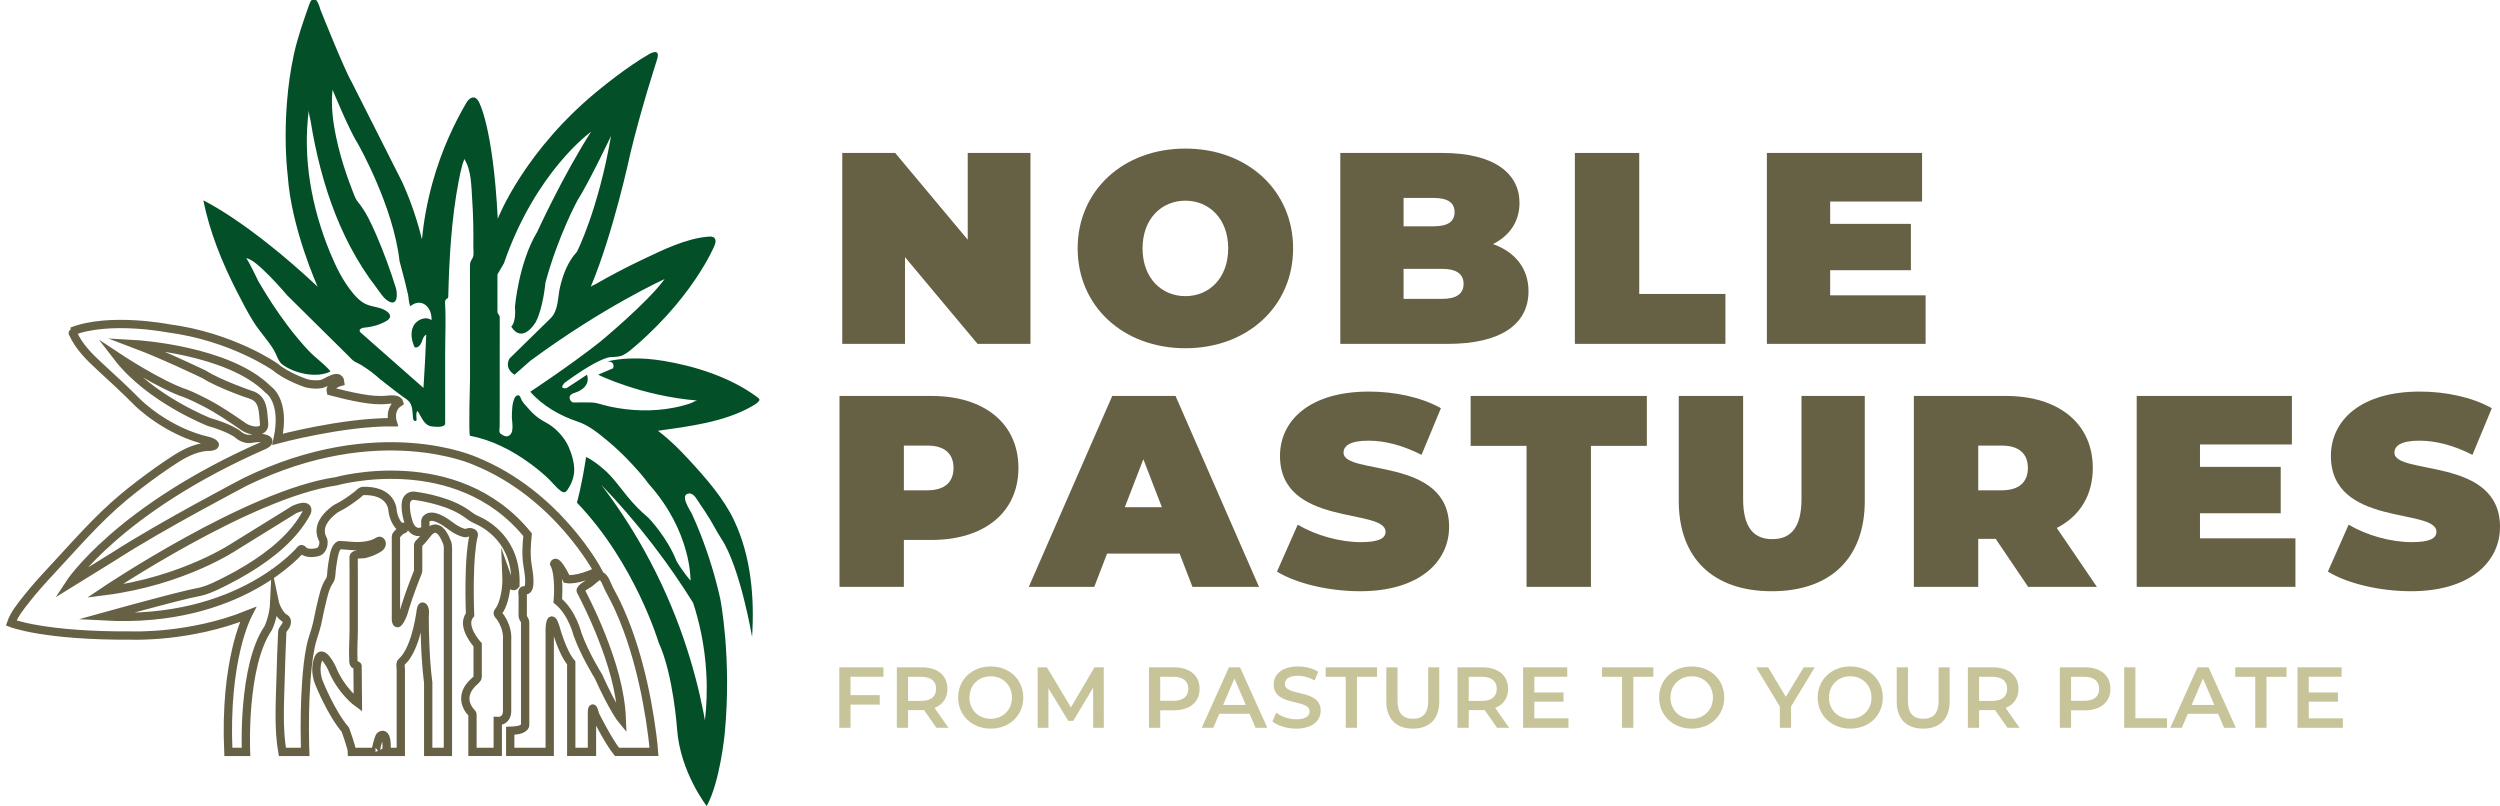
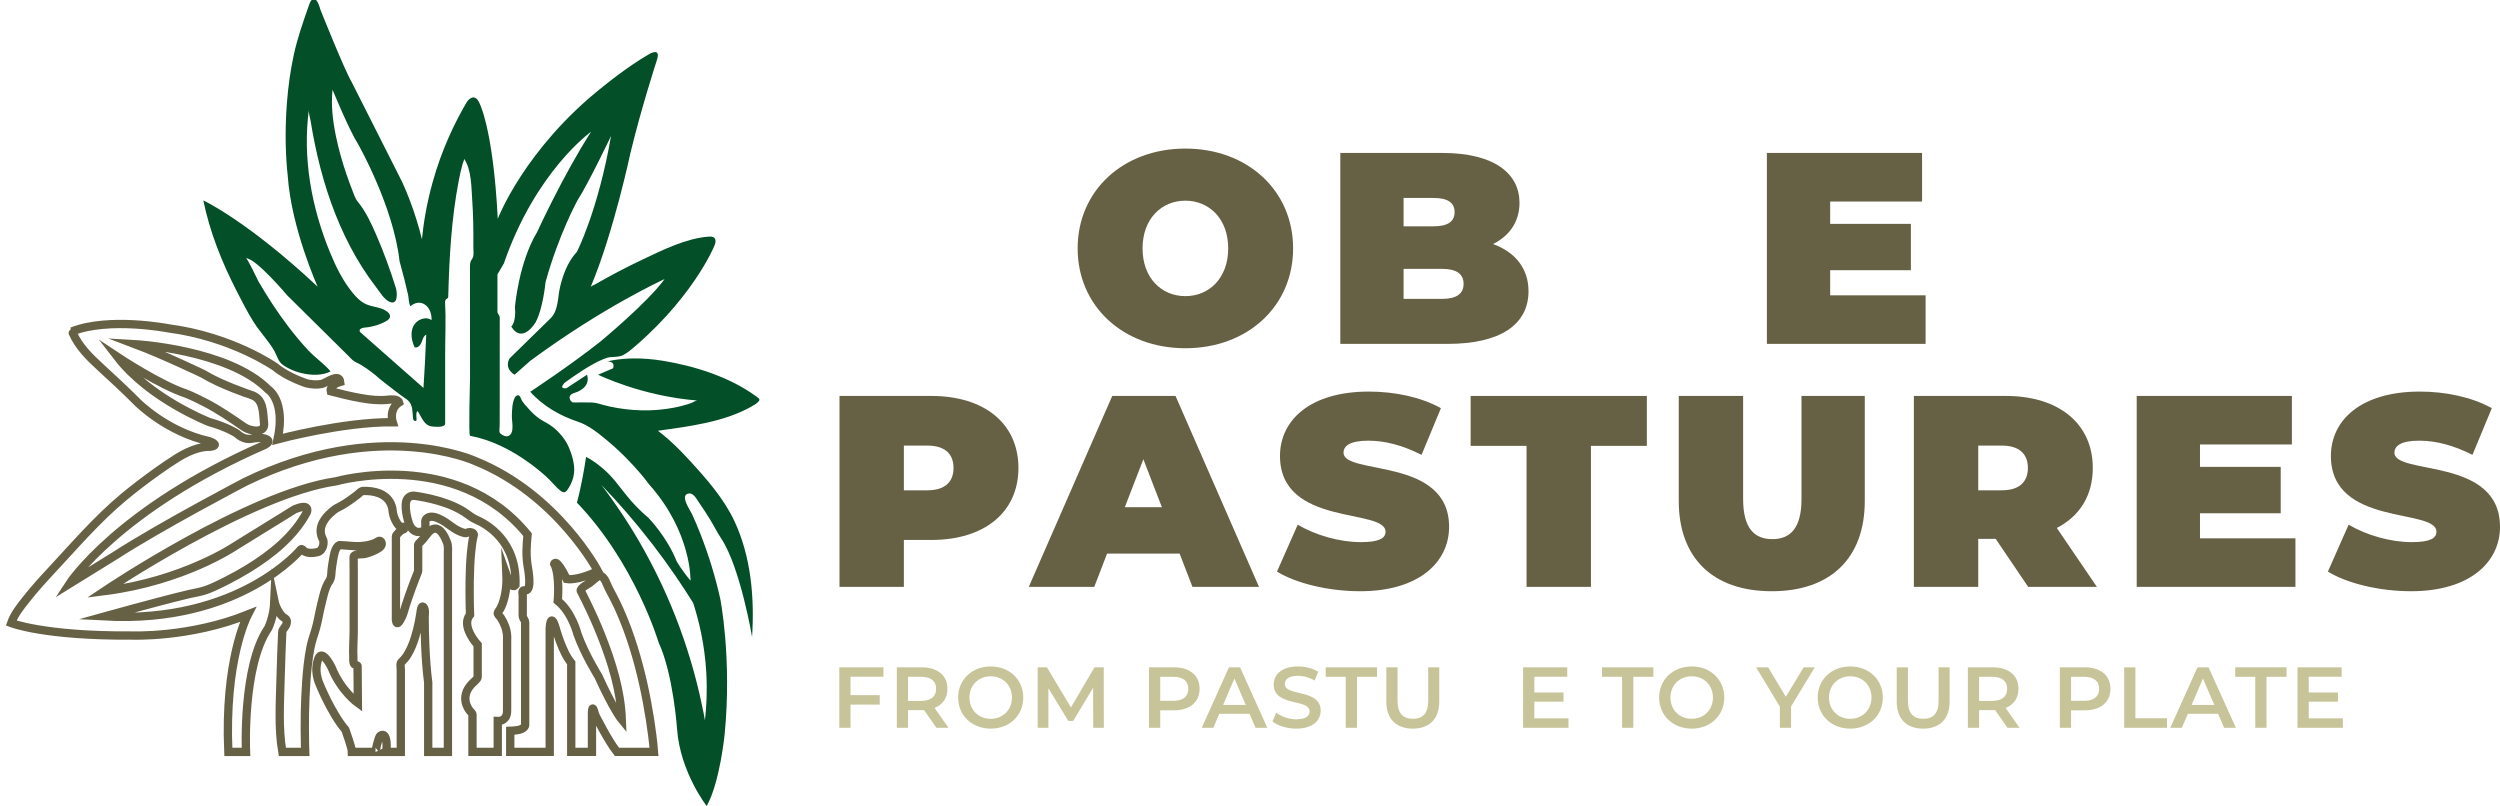
<svg xmlns="http://www.w3.org/2000/svg" id="Layer_1" x="0px" y="0px" width="481.406px" height="155.212px" viewBox="0 0 481.406 155.212" xml:space="preserve">
  <g id="Icon_00000084501075882421861230000011967726341759035569_">
    <path fill="#024F28" d="M146.24,76.964c-0.005-0.209-0.273-0.383-0.747-0.725c-5.073-3.665-11.716-5.763-17.846-6.769  c-0.993-0.163-1.994-0.285-2.997-0.361c-0.854-0.064-1.71-0.096-2.566-0.089c-0.702,0.005-1.403,0.036-2.102,0.096  c-0.537,0.046-1.074,0.11-1.606,0.195c-0.266,0.043-0.534,0.081-0.797,0.143c-0.23,0.054-0.448,0.151-0.681,0.196  c0.22-0.042,0.454-0.038,0.669,0.027c0.275,0.083,0.509,0.294,0.558,0.585c0.02,0.118,0.015,0.238-0.003,0.355  c-0.011,0.073-0.018,0.243-0.077,0.297c-0.012,0.011-0.028,0.018-0.043,0.025c-0.145,0.062-0.29,0.123-0.435,0.186  c-0.238,0.102-0.476,0.204-0.713,0.306c-0.259,0.111-0.518,0.222-0.777,0.334c-0.21,0.09-0.421,0.181-0.631,0.271  c-0.091,0.039-0.183,0.078-0.275,0.118c0,0,8.255,4.097,19.125,4.974c-0.293-0.024-0.912,0.381-1.188,0.479  c-1.109,0.393-2.253,0.687-3.408,0.908c-4.038,0.773-8.227,0.633-12.24-0.22c-0.803-0.171-1.586-0.422-2.382-0.623  c-0.8-0.202-1.432-0.181-2.24-0.181c-0.81,0-1.62,0.001-2.43,0.002c-0.383,0.001-0.709-0.523-0.728-0.888  c-0.033-0.612,0.648-0.883,1.137-1.019c0,0,3.024-0.862,2.222-3.432l-3.916,2.57c0,0-1.603,0.363-0.438-0.983  c0.162-0.122,0.326-0.242,0.491-0.361c0.423-0.307,0.849-0.608,1.279-0.905c0.586-0.404,1.179-0.799,1.78-1.182  c0.653-0.416,1.316-0.817,1.994-1.192c0.623-0.344,1.26-0.67,1.921-0.935c0.494-0.198,1.023-0.387,1.56-0.412  c0.8-0.037,1.656-0.035,2.371-0.423c0.855-0.463,1.562-1.087,2.295-1.72c0.747-0.645,1.481-1.305,2.2-1.98  c1.32-1.239,2.593-2.53,3.811-3.87c1.066-1.173,2.09-2.383,3.067-3.631c0.827-1.056,1.621-2.139,2.376-3.249  c0.606-0.89,1.186-1.798,1.736-2.724c0.401-0.675,0.786-1.36,1.149-2.056c0.214-0.41,0.421-0.825,0.614-1.245  c0.048-0.105,0.096-0.21,0.141-0.317c0.536-1.09,0.484-2.083-0.903-1.986c-4.413,0.308-8.981,2.596-12.926,4.464  c-3.07,1.454-6.08,3.04-9.025,4.733c-0.159,0.091-0.806,0.334-0.882,0.514c4.399-10.401,7.665-25.807,7.665-25.807  c2.071-8.602,5.065-17.809,5.065-17.809c0.937-2.736-1.527-1.194-1.527-1.194c-4.263,2.464-8.874,6.259-8.874,6.259  c-15.073,11.943-20.213,25.414-20.213,25.414c-0.922-17.93-3.659-22.541-3.659-22.541c-0.998-1.86-2.268,0-2.268,0  c-2.283,3.87-4.838,9.086-6.637,15.572c-1.119,4.021-1.723,7.71-2.041,10.915c-0.574-2.358-1.345-4.913-2.373-7.604  c-0.454-1.194-0.937-2.328-1.421-3.402l-9.676-19.155c-1.527-2.6-6.062-14.015-6.062-14.015c-0.164-0.549-0.765-2.785-1.695-1.901  c-0.27,0.256-0.413,0.695-0.533,1.036c-1.1,3.135-2.198,6.228-2.905,9.482c-0.66,3.034-1.085,6.118-1.326,9.213  c-0.332,4.258-0.347,8.562,0.019,12.819c0.039,0.452,0.079,0.905,0.136,1.356c0.711,10.144,5.76,21.302,5.76,21.302  C47.637,42.537,39.155,38.591,39.155,38.591c1.235,6.1,3.6,11.956,6.431,17.48c1.031,2.012,2.053,4.035,3.261,5.949  c1.201,1.903,2.78,3.51,3.922,5.445c0.474,0.804,0.815,2.111,1.548,2.677c2.257,1.742,6.675,2.771,9.341,1.375  c-1.221-1.459-2.973-2.639-4.298-4.056c-1.368-1.464-2.648-3.01-3.859-4.606c-2.102-2.768-4.005-5.688-5.747-8.695  c-0.196-0.338-2.084-4.438-2.39-4.428c1.875-0.061,7.937,7.136,7.937,7.136c1.964,1.943,3.928,3.886,5.892,5.829  c1.438,1.423,2.876,2.846,4.314,4.269c0.537,0.531,1.074,1.062,1.61,1.593c0.258,0.255,0.501,0.542,0.776,0.777  c0.518,0.443,1.184,0.64,1.752,1.003c0.65,0.416,1.291,0.848,1.908,1.315c0.575,0.438,1.088,0.862,1.557,1.3  c2.192,1.723,3.825,2.993,4.898,3.734c0.333,0.212,0.801,0.529,1.088,1.134c0.287,0.59,0.333,1.33,0.378,1.935  c0.045,0.65,0.015,1.104,0.302,1.255c0.106,0.06,0.272,0.076,0.363,0c0.136-0.106,0.06-0.348,0.045-0.695  c-0.045-0.454,0.015-1.088,0.166-1.134c0.136-0.03,0.348,0.438,0.696,1.058c0.47,0.813,0.97,1.668,1.964,1.85  c0.529,0.097,2.35,0.268,2.647-0.317c0.062-0.122,0.063-0.266,0.063-0.403c0-4.424-0.002-8.848-0.002-13.272  c0-3.238,0.176-6.539-0.02-9.769c-0.016-0.27,0.031-0.576,0.246-0.739c0.102-0.077,0.235-0.118,0.307-0.223  c0.06-0.087,0.065-0.2,0.068-0.306c0.184-7.402,0.608-14.908,2.003-22.195c0.21-1.099,0.444-2.197,0.745-3.276  c0.029-0.104,0.37-0.91,0.309-0.998c1.412,2.05,1.383,5.406,1.548,7.78c0.211,3.046,0.255,6.105,0.226,9.157  c-0.006,0.605,0.145,1.596-0.126,2.125c-0.111,0.217-0.266,0.41-0.365,0.632c-0.164,0.367-0.165,0.784-0.162,1.186  c0,7.084,0.014,14.168,0.014,21.252c0,0.7-0.32,11.129,0,11.19c4.104,0.773,7.925,2.721,11.297,5.142  c1.168,0.838,2.29,1.741,3.358,2.702c0.705,0.635,1.311,1.367,1.983,2.036c0.27,0.269,0.551,0.533,0.858,0.759  c0.805,0.592,1.143-0.012,1.569-0.713c0.5-0.823,0.844-1.744,0.96-2.703c0.195-1.609-0.37-3.561-1.011-5.03  c-0.661-1.514-1.765-2.824-3.042-3.858c-0.821-0.665-1.773-1.055-2.632-1.647c-0.814-0.561-1.528-1.262-2.171-2.011  c-0.419-0.488-1.111-1.157-1.326-1.783c-0.469-1.361-1.194-0.302-1.194-0.302c-0.564,1.089-0.573,2.504-0.594,3.701  c-0.017,1.004,0.568,3.199-0.668,3.743c-0.494,0.217-1.074-0.113-1.456-0.405c-0.076-0.058-0.15-0.122-0.195-0.206  c-0.167-0.313-0.038-0.902-0.034-1.245c0.019-1.529,0.013-3.058,0.013-4.587c0-2.925,0-5.849,0-8.774  c0-2.531-0.002-5.063,0.005-7.594c0.001-0.437-0.443-0.763-0.443-1.08v-7.211l1.24-2.132c6.138-17.794,16.796-25.353,16.796-25.353  c-5.427,8.451-10.386,19.306-10.386,19.306c-3.553,5.866-4.278,14.408-4.278,14.408c0.272,3.024-0.711,3.825-0.711,3.825  c2.222,3.462,4.717-0.892,4.717-0.892c1.421-2.661,1.875-7.65,1.875-7.65c2.479-9.071,6.138-15.738,6.138-15.738  c2.313-3.643,6.486-12.457,6.486-12.457c-2.495,14.408-6.576,22.33-6.576,22.33c-1.744,1.857-2.694,4.404-3.264,6.846  c-0.455,1.947-0.267,4.445-1.815,5.959c0,0-7.907,7.741-7.907,7.741c-1.073,2.041,0.983,3.114,0.983,3.114l3.024-2.676  c14.226-10.492,25.867-15.738,25.867-15.738c-3.281,4.535-12.442,12.095-12.442,12.095c-5.609,4.445-13.425,9.6-13.425,9.6  c2.347,2.69,5.761,4.639,9.134,5.753c2.171,0.717,4.082,2.31,5.818,3.756c1.626,1.354,3.155,2.825,4.595,4.374  c1.158,1.245,2.295,2.535,3.296,3.911c8.27,9.237,8.013,18.58,8.013,18.58c-1.784-2.132-2.676-3.734-2.676-3.734  c-1.859-4.717-5.427-8.36-5.427-8.36c-1.478-1.237-2.878-2.672-4.094-4.166c-1.474-1.81-2.756-3.679-4.538-5.213  c-1.026-0.883-2.153-1.746-3.371-2.353c-0.877,5.775-1.769,8.799-1.769,8.799c11.203,11.656,15.738,26.941,15.738,26.941  c2.842,6.138,3.553,16.721,3.553,16.721c0.62,8.27,5.7,14.77,5.7,14.77c2.57-4.626,3.462-13.878,3.462-13.878  c1.421-14.68-0.862-26.094-0.862-26.094c-0.942-4.182-2.192-8.298-3.753-12.291c-0.525-1.343-1.084-2.672-1.687-3.981  c-0.334-0.724-2.504-3.776-0.542-3.948c0.938-0.082,1.578,1.303,2.03,1.943c0.684,0.968,1.324,1.967,1.946,2.976  c0.758,1.229,1.407,2.549,2.203,3.751c3.674,5.548,5.941,18.943,5.941,18.943c0.484-7.528-0.187-15.482-3.445-22.388  c-2.038-4.321-5.446-8.18-8.662-11.67c-1.782-1.934-3.67-3.838-5.771-5.431c-0.038-0.028-0.213-0.203-0.264-0.196  c5.911-0.835,12.733-1.659,18.034-4.674c0.403-0.229,0.846-0.474,1.187-0.795C146.134,77.253,146.243,77.101,146.24,76.964z   M79.836,66.869c0.56,0.221,1.108-0.367,1.329-0.927c0.221-0.56,0.375-1.233,0.91-1.508c-0.128,3.424-0.305,6.846-0.531,10.265  c-4.015-3.54-8.03-7.079-12.045-10.619c-0.094-0.083-0.192-0.171-0.233-0.29c-0.151-0.438,0.494-0.678,0.955-0.712  c1.427-0.105,2.83-0.521,4.084-1.21c0.387-0.213,0.804-0.525,0.81-0.966c0.004-0.305-0.198-0.574-0.424-0.778  c-1.106-0.997-2.791-0.931-4.155-1.527c-1.043-0.456-1.872-1.29-2.596-2.169c-1.895-2.302-3.232-5.011-4.369-7.767  c-3.584-8.687-5.338-18.254-4.09-27.568c-0.087,0.647,0.229,1.563,0.333,2.209c0.124,0.768,0.256,1.534,0.396,2.299  c0.282,1.533,0.599,3.06,0.954,4.577c0.71,3.031,1.574,6.027,2.626,8.958c2.082,5.801,4.916,11.362,8.696,16.247  c0.711,0.919,1.413,2.205,2.505,2.721c1.698,0.802,1.521-1.81,1.232-2.672c-1.076-3.453-2.324-6.873-3.763-10.19  c-0.961-2.215-2.001-4.483-3.542-6.362c-0.549-0.669-0.811-1.567-1.126-2.373c-0.357-0.916-0.696-1.839-1.015-2.769  c-0.849-2.472-1.575-4.992-2.098-7.554c-0.594-2.912-0.97-5.942-0.642-8.911c0,0,3.114,7.65,4.974,10.583  c0,0,6.758,11.913,7.922,22.42c0.333,1.198,0.65,2.4,0.956,3.605c0.243,0.957,0.479,1.916,0.691,2.881  c0.125,0.566,0.125,1.768,0.463,2.201c0.819-0.714,1.935-0.952,2.876-0.241c0.872,0.66,1.225,1.833,1.178,2.925  c-1.137-0.818-2.886-0.094-3.502,1.164C78.981,64.069,79.254,65.595,79.836,66.869z M136.003,129.527  c0.197,3.447,0.045,6.546-0.257,9.192c-0.091-0.499-0.181-0.983-0.272-1.482c-1.693-8.572-4.929-19.593-11.399-31.219  c-2.676-4.823-5.518-9.026-8.285-12.654c3.175,3.281,6.516,7.106,9.872,11.46c3.024,3.931,5.609,7.725,7.816,11.278  C134.597,119.564,135.7,124.114,136.003,129.527z" />
    <g>
      <path fill="none" stroke="#666044" stroke-width="1.6" stroke-miterlimit="10" d="M125.934,144.781c0,0-7.136,0-7.136,0   c-1.663-2.071-4.203-7.136-4.203-7.136c-0.665-2.736-0.605,0-0.605,0v7.136h-3.991v-17.144c-1.739-1.996-3.009-6.728-3.009-6.728   c-0.998-3.281-1.134,0.121-1.134,0.121v23.751h-7.604c0,0,0-4.067,0-4.067c0.813-0.033,2.111-0.054,2.714-0.716   c0.21-0.23,0.167-0.48,0.158-0.764c-0.013-0.404,0-0.811,0-1.216c0-0.81,0-1.621,0-2.431c0-2.662,0-5.323,0-7.985   c0-2.257,0-4.513,0-6.77c0-0.331,0.01-0.664,0-0.995c-0.011-0.375-0.283-0.617-0.404-0.949c-0.094-0.258-0.064-0.508-0.064-0.78   c0-0.597,0-1.194,0-1.79c0-0.548,0-1.15,0-1.719c0-0.214-0.125-0.578-0.009-0.774c0.132-0.225,0.294-0.128,0.538-0.128   c1.33,0,0.506-4.153,0.402-4.823c-0.318-2.059-0.194-3.821,0.006-5.911c-13.742-16.872-36.888-10.28-36.888-10.28   c-16.736,2.404-44.614,21.15-44.614,21.15c15.33-1.95,25.202-8.678,25.202-8.678l11.414-7.06c3.129-1.33,2.389,0.529,2.389,0.529   c-2.476,4.675-6.877,8.157-11.308,10.879c-1.376,0.845-2.79,1.628-4.232,2.353c-1.479,0.744-2.961,1.519-4.561,1.972   c-0.832,0.236-1.707,0.36-2.552,0.56c-1.944,0.459-3.878,0.962-5.81,1.47c-3.365,0.885-6.723,1.799-10.076,2.73   c-0.135,0.038-0.271,0.075-0.406,0.113c3.044,0.163,6.101,0.123,9.137-0.155c2.631-0.241,5.246-0.661,7.814-1.28   c2.218-0.534,4.402-1.217,6.525-2.054c1.807-0.713,3.569-1.538,5.269-2.477c1.396-0.772,2.75-1.62,4.048-2.548   c0.99-0.708,1.948-1.463,2.86-2.269c0.591-0.522,1.164-1.065,1.707-1.638c0.14-0.148,0.245-0.338,0.399-0.472   c0.282-0.244,0.516,0.266,0.761,0.401c0.249,0.138,0.532,0.206,0.812,0.239c0.555,0.065,1.127-0.005,1.668-0.135   c0.567-0.136,0.916-0.647,1.061-1.184c0.074-0.275,0.101-0.565,0.079-0.849c-0.024-0.302-0.167-0.504-0.284-0.776   c-0.414-0.961-0.309-2,0.169-2.915c0.409-0.783,1.027-1.448,1.698-2.013c0.31-0.262,0.659-0.576,1.029-0.754   c0.991-0.475,1.918-1.086,2.811-1.724c0.382-0.273,0.758-0.555,1.129-0.843c0.249-0.194,0.604-0.604,0.902-0.69   c0.054-0.015,0.11-0.018,0.166-0.02c2.038-0.078,4.379,0.433,5.332,2.444c0.173,0.365,0.298,0.763,0.332,1.166   c0.135,1.586,0.921,2.653,0.937,2.676c0.157,0.212,0.316,0.452,0.547,0.591c0.108,0.065,0.232,0.099,0.358,0.075   c0.034-0.007,0.066-0.017,0.098-0.03c0.024-0.01,0.079-0.056,0.101-0.055c0.118,0.005,0.233,0.339,0.206,0.424   c-0.032,0.101-0.202,0.116-0.308,0.163c-0.25,0.112-0.472,0.282-0.668,0.47c-0.132,0.126-0.255,0.263-0.368,0.407   c-0.108,0.139-0.238,0.258-0.238,0.445c0,0.031,0,0.063,0,0.094c0,0.083,0,0.165,0,0.248c0,0.253,0,0.505,0,0.758   c0,0.352,0,0.705,0,1.057c0,0.432,0,0.863,0,1.295c0,0.491,0,0.981,0,1.472c0,0.529,0,1.058,0,1.587c0,0.547,0,1.094,0,1.642   c0,0.545,0,1.09,0,1.635c0,0.522,0,1.045,0,1.567c0,0.479,0,0.959,0,1.438c0,0.416,0,0.832,0,1.248c0,0.332,0,0.665,0,0.997   c0,0.228,0,0.456,0,0.684c0,0.104,0,0.207,0,0.323c0.212,1.935,1.406-1.194,1.406-1.194c0.63-2.19,1.4-4.341,2.214-6.469   c0.193-0.506,0.392-1.009,0.592-1.512c0.105-0.264,0.067-0.553,0.067-0.833c0-0.345,0-0.69,0-1.036c0-0.69,0-1.381,0-2.071   c0-0.303,0-0.606,0-0.909c0-0.269-0.066-0.51,0.136-0.697c0.296-0.275,0.57-0.571,0.835-0.877   c0.356-0.411,0.664-0.868,1.025-1.273c0.491-0.55,1.186-0.948,1.894-0.541c0.597,0.344,0.986,1.01,1.284,1.609   c0.146,0.294,0.274,0.597,0.39,0.905c0.254,0.676,0.168,1.487,0.168,2.204c0,0.384,0,0.767,0,1.151c0,1.002,0,2.004,0,3.005   c0,1.252,0,2.503,0,3.755c0,1.426,0,2.852,0,4.278c0,1.525,0,3.05,0,4.575c0,1.548,0,3.096,0,4.644c0,1.496,0,2.992,0,4.488   c0,1.368,0,2.736,0,4.104c0,1.165,0,2.33,0,3.494c0,0.886,0,1.772,0,2.658c0,0.532,0,1.063,0,1.595c0,0.121,0,0.242,0,0.363   h-3.795c0,0,0-13.334,0-13.334c-0.305-2.365-0.466-4.748-0.568-7.13c-0.077-1.82-0.117-3.641-0.119-5.463   c-0.001-0.544,0.189-1.536-0.234-1.969c-0.445-0.456-0.542,0.988-0.568,1.15c-0.091,0.59-0.195,1.178-0.312,1.764   c-0.194,0.966-0.427,1.925-0.72,2.867c-0.376,1.213-0.845,2.421-1.524,3.499c-0.315,0.5-0.665,0.909-1.089,1.316   c-0.056,0.054-0.114,0.11-0.146,0.182c-0.116,0.263,0.003,0.928,0.003,1.228c0,0.513,0,1.025,0,1.538c0,1.371,0,2.742,0,4.113   c0,2.771,0,5.542,0,8.314c0,0.641,0,1.283,0,1.924c0,0-2.863,0-2.872,0c0.218-0.101,0.405-4.152-1.077-3.108   c-0.389,0.274-0.958,3.108-0.919,3.108h-4.535c0-0.741-1.27-4.263-1.27-4.263c-2.736-3.205-5.004-8.874-5.004-8.874   c-1.058-2.464-0.333-4.399-0.333-4.399c0.665-2.872,2.676,1.27,2.676,1.27c1.799,4.535,5.065,6.864,5.065,6.864   c-0.02-2.379-0.043-4.758-0.06-7.137c-0.001-0.142-0.499-0.222-0.592-0.311c-0.288-0.275-0.201-0.9-0.22-1.266   c-0.09-1.776,0.07-3.544,0.07-5.319c0-3.637,0-7.273,0-10.91c0-1.047-0.001-2.094-0.016-3.141c-0.01-0.73,1.709-0.51,2.182-0.636   c0.997-0.266,1.992-0.646,2.844-1.238c0.325-0.226,0.518-0.731,0.275-1.097c-0.271-0.409-0.603-0.066-0.926,0.105   c-0.901,0.477-1.963,0.643-2.968,0.719c-1.405,0.106-2.741-0.157-4.127-0.188c-0.891,0.355-1.094,2.129-1.241,2.915   c-0.121,0.65-0.211,1.307-0.283,1.964c-0.073,0.662-0.01,1.405-0.395,1.971c-0.943,1.385-1.221,3.106-1.624,4.705   c-0.403,1.601-0.619,3.248-1.105,4.829c-0.334,1.087-0.7,2.12-0.925,3.24c-0.447,2.217-0.67,4.479-0.828,6.732   c-0.28,4.001-0.327,8.021-0.244,12.029c0.01,0.479,0.021,0.958,0.039,1.436c0,0-4.399,0-4.399,0   c-0.785-4.586-0.454-9.484-0.342-14.112c0.072-3.002,0.196-6.002,0.327-9.003c0.022-0.512,0.664-0.944,0.8-1.487   c0.069-0.275,0.144-0.663-0.035-0.903c-0.145-0.195-0.504-0.346-0.691-0.526c-0.386-0.372-0.696-0.819-0.947-1.291   c-0.28-0.526-0.516-1.106-0.638-1.692c-0.136,3.129-1.209,5.201-1.209,5.201c-5.004,7.332-4.263,23.811-4.263,23.811h-3.402   c-0.771-17.567,3.538-25.988,3.78-26.457c-11.263,4.52-22.39,4.052-22.39,4.052c-16.811,0.121-23.206-2.404-23.206-2.404   c0.595-1.706,1.841-3.232,2.947-4.63c1.444-1.825,2.999-3.563,4.586-5.265c4.601-4.933,8.989-10.086,14.193-14.408   c0.985-0.818,1.988-1.614,3.006-2.391c2.287-1.744,4.653-3.453,7.083-4.996c1.898-1.205,4.296-2.344,6.6-2.266   c1.935-0.333-0.272-1.058-0.272-1.058c-8.193-1.799-13.802-7.467-13.803-7.468c-2.32-2.345-4.75-4.576-7.178-6.809   c-2.08-1.913-4.135-3.922-5.296-6.549c-0.007-0.016-0.139-0.322-0.134-0.324c7.136-2.797,18.414-0.605,18.414-0.605   c12.412,1.603,20.742,7.484,20.742,7.484c2.268,1.92,6.002,3.129,6.002,3.129c0.952,0.22,1.955,0.303,2.92,0.114   c0.814-0.159,3.357-2.199,3.551-0.387c-2.132,0.605-1.829,1.799-1.829,1.799c1.94,0.517,3.896,0.981,5.874,1.33   c1.746,0.308,3.413,0.492,5.181,0.293c0.486-0.055,1.918-0.182,2.113,0.524c-2.041,1.33-1.24,3.81-1.24,3.81   c-9.615-0.076-22.148,3.296-22.148,3.296c1.603-7.514-1.829-9.6-1.829-9.6c-7.65-7.695-25.61-8.723-25.61-8.723   c5.563,2.101,13.138,5.745,13.138,5.745c3.19,1.996,9.01,3.961,9.011,3.961c2.675,0.722,2.436,3.325,2.677,5.526   c0.229,2.094-2.783,1.451-3.806,0.75c-2.436-1.67-4.803-3.318-7.435-4.684c-1.227-0.636-2.475-1.253-3.756-1.773   c-5.065-1.648-13.244-7.075-13.244-7.075c6.229,8.088,17.688,12.548,17.688,12.548c3.613,1.013,5.337,2.222,5.337,2.222   c0.721,0.697,1.727,1.165,2.747,0.998c0.953-0.156,1.934-0.309,2.862,0.052c0.848,0.33,0.316,0.841-0.272,1.127   c-28.271,12.352-37.614,26.759-37.614,26.759l8.633-5.337c9.071-5.866,25.247-14.317,25.247-14.317   c25.792-12.533,44.296-3.991,44.296-3.991c15.829,6.395,23.599,21.181,23.599,21.181c-3.991,1.935-6.002,1.542-6.002,1.542   c-2.056-4.203-2.404-2.948-2.404-2.948c1.134,2.207,0.68,7.136,0.68,7.136c2.797,2.268,3.795,6.41,3.795,6.41   c1.406,3.931,4.006,8.073,4.006,8.073c2.933,6.471,4.535,8.406,4.535,8.406c-0.203-5.575-1.932-11.078-3.968-16.231   c-0.873-2.209-1.855-4.372-2.897-6.506c-0.265-0.541-0.533-1.081-0.805-1.619c-0.214-0.422-0.406-0.509-0.078-0.881   c0.402-0.456,1.033-0.738,1.53-1.077c0.367-0.251,1.701-1.582,2.14-1.407c0.826,0.33,1.17,1.67,1.545,2.397   c0.698,1.35,1.434,2.681,2.043,4.073c1.1,2.437,2.017,4.954,2.806,7.508c1.38,4.464,2.38,9.046,3.103,13.661   C125.48,140.581,125.767,142.676,125.934,144.781z" />
      <path fill="none" stroke="#666044" stroke-width="1.6" stroke-miterlimit="10" d="M99.25,112.7c0,0-0.726,0.998-1.723-1.875   c0.073,1.812-0.148,3.751-0.765,5.457c-0.133,0.369-0.304,0.723-0.498,1.063c-0.126,0.221-0.485,0.603-0.411,0.825   c0.083,0.247,0.421,0.539,0.567,0.761c0.673,1.028,1.137,2.214,1.227,3.446c0.021,0.286,0.022,0.574,0.001,0.861   c0,0.952,0,1.903,0,2.855c0,1.946,0,3.892,0,5.837c0,1.582,0,3.165,0,4.747c0,0.585-0.029,1.114-0.415,1.583   c-0.343,0.417-0.85,0.605-1.384,0.579v5.941l-4.868,0c0-1.723,0-3.447,0-5.17c0-0.662-0.003-1.324,0.004-1.987   c0.003-0.277-0.408-0.595-0.572-0.819c-0.252-0.343-0.462-0.72-0.607-1.121c-0.416-1.151-0.178-2.35,0.518-3.341   c0.195-0.278,0.418-0.535,0.657-0.776c0.264-0.28,1.004-0.819,1.001-1.209c-0.018-2.01-0.003-4.02-0.003-6.03   c0-0.051,0-0.102,0-0.153c0,0-3.326-3.598-1.467-5.805c-0.027-0.641-0.042-1.282-0.055-1.924   c-0.031-1.514-0.039-3.029-0.016-4.543c0.027-1.777,0.09-3.557,0.248-5.328c0.056-0.625,0.124-1.25,0.214-1.871   c0.041-0.286,0.087-0.571,0.14-0.855c0.053-0.288,0.17-0.595,0.198-0.88c0.022-0.225-0.202-0.349-0.383-0.428   c-0.173-0.075-0.363-0.087-0.548-0.06c-0.311,0.045-0.521,0.244-0.846,0.165c-0.195-0.048-0.388-0.106-0.577-0.175   c-0.68-0.249-1.316-0.616-1.897-1.047c-0.778-0.578-1.558-1.143-2.448-1.542c-0.492-0.221-1.05-0.423-1.598-0.38   c-0.403,0.031-0.851,0.267-0.999,0.663c-0.081,0.218-0.035,0.469-0.035,0.697c0,0.207,0,0.413,0,0.62   c0,0.169,0.063,0.439-0.078,0.566c-0.258,0.233-0.748,0.371-1.086,0.394c-1.019,0.072-1.754-0.838-2.031-1.72   c-0.274-0.876-0.491-1.779-0.562-2.696c-0.036-0.467-0.04-0.948,0.053-1.409c0.151-0.756,0.847-1.255,1.603-1.149   c2.071,0.287,7.075,1.179,10.311,3.628c0.484,0.363,0.967,0.695,1.512,0.937C93.717,100.923,99.583,104.189,99.25,112.7z" />
    </g>
  </g>
  <g>
-     <path fill="#666044" d="M198.428,29.452v36.765h-10.189l-13.971-16.702v16.702h-12.079V29.452h10.188l13.971,16.702V29.452H198.428  z" />
    <path fill="#666044" d="M207.514,47.834c0-11.134,8.771-19.223,20.745-19.223s20.746,8.088,20.746,19.223  s-8.771,19.223-20.746,19.223S207.514,58.969,207.514,47.834z M236.505,47.834c0-5.725-3.677-9.191-8.246-9.191  s-8.245,3.466-8.245,9.191s3.676,9.191,8.245,9.191S236.505,53.559,236.505,47.834z" />
    <path fill="#666044" d="M294.332,56.08c0,6.408-5.41,10.137-15.547,10.137h-20.692V29.452h19.643  c10.136,0,14.863,4.044,14.863,9.611c0,3.414-1.733,6.25-5.095,7.931C291.81,48.57,294.332,51.721,294.332,56.08z M270.277,38.118  v5.462h5.777c2.783,0,4.044-0.946,4.044-2.731s-1.261-2.731-4.044-2.731H270.277z M281.832,54.662c0-1.891-1.366-2.889-4.097-2.889  h-7.458v5.777h7.458C280.465,57.551,281.832,56.553,281.832,54.662z" />
-     <path fill="#666044" d="M303.26,29.452h12.395v27.153h16.597v9.611H303.26V29.452z" />
    <path fill="#666044" d="M370.801,56.868v9.349h-30.566V29.452h29.884v9.349h-17.699v4.307h15.546v8.928h-15.546v4.832H370.801z" />
  </g>
  <g>
    <path fill="#666044" d="M196.111,90.109c0,8.509-6.513,13.865-16.754,13.865h-5.305v9.034h-12.395V76.244h17.699  C189.598,76.244,196.111,81.601,196.111,90.109z M183.611,90.109c0-2.679-1.628-4.307-5.042-4.307h-4.517v8.613h4.517  C181.983,94.416,183.611,92.788,183.611,90.109z" />
    <path fill="#666044" d="M227.151,106.6H213.18l-2.468,6.408h-12.605l16.071-36.765h12.185l16.072,36.765H229.62L227.151,106.6z   M223.737,97.673l-3.571-9.244l-3.571,9.244H223.737z" />
    <path fill="#666044" d="M245.901,110.067l3.992-9.033c3.466,2.048,8.088,3.361,12.132,3.361c3.519,0,4.779-0.735,4.779-1.996  c0-4.622-20.325-0.893-20.325-14.601c0-6.828,5.725-12.395,17.121-12.395c4.938,0,10.032,1.051,13.866,3.204l-3.729,8.981  c-3.624-1.839-7.037-2.731-10.241-2.731c-3.624,0-4.779,1.051-4.779,2.311c0,4.412,20.325,0.735,20.325,14.286  c0,6.723-5.725,12.395-17.122,12.395C255.775,113.848,249.578,112.326,245.901,110.067z" />
    <path fill="#666044" d="M293.958,85.855h-10.767v-9.611h33.929v9.611h-10.767v27.153h-12.396V85.855z" />
    <path fill="#666044" d="M323.266,96.465V76.244h12.395v19.853c0,5.62,2.153,7.721,5.62,7.721c3.466,0,5.619-2.101,5.619-7.721  V76.244h12.186v20.221c0,11.029-6.618,17.384-17.91,17.384S323.266,107.494,323.266,96.465z" />
    <path fill="#666044" d="M384.295,103.764h-3.361v9.244H368.54V76.244h17.699c10.241,0,16.754,5.357,16.754,13.865  c0,5.305-2.521,9.296-6.933,11.555l7.721,11.345h-13.235L384.295,103.764z M385.451,85.802h-4.517v8.613h4.517  c3.414,0,5.042-1.628,5.042-4.307S388.865,85.802,385.451,85.802z" />
    <path fill="#666044" d="M442.015,103.66v9.349h-30.566V76.244h29.884v9.349h-17.699v4.307h15.546v8.929h-15.546v4.832H442.015z" />
    <path fill="#666044" d="M448.265,110.067l3.992-9.033c3.466,2.048,8.088,3.361,12.132,3.361c3.519,0,4.779-0.735,4.779-1.996  c0-4.622-20.325-0.893-20.325-14.601c0-6.828,5.725-12.395,17.121-12.395c4.938,0,10.032,1.051,13.866,3.204l-3.729,8.981  c-3.624-1.839-7.037-2.731-10.241-2.731c-3.624,0-4.779,1.051-4.779,2.311c0,4.412,20.325,0.735,20.325,14.286  c0,6.723-5.725,12.395-17.122,12.395C458.139,113.848,451.942,112.326,448.265,110.067z" />
  </g>
  <g>
    <path fill="#C7C499" d="M163.781,130.311v3.543h5.622v1.829h-5.622v4.458h-2.162v-11.643h8.499v1.812H163.781z" />
    <path fill="#C7C499" d="M180.311,140.141l-2.378-3.41c-0.15,0.017-0.3,0.017-0.449,0.017h-2.628v3.394h-2.162v-11.643h4.79  c3.061,0,4.956,1.563,4.956,4.142c0,1.763-0.897,3.06-2.478,3.676l2.678,3.825H180.311z M177.384,130.328h-2.528v4.641h2.528  c1.896,0,2.877-0.865,2.877-2.328C180.261,131.177,179.28,130.328,177.384,130.328z" />
    <path fill="#C7C499" d="M184.501,134.32c0-3.443,2.661-5.987,6.271-5.987s6.271,2.527,6.271,5.987c0,3.459-2.661,5.987-6.271,5.987  S184.501,137.762,184.501,134.32z M194.863,134.32c0-2.379-1.746-4.092-4.092-4.092c-2.345,0-4.092,1.713-4.092,4.092  c0,2.378,1.747,4.091,4.092,4.091C193.117,138.411,194.863,136.698,194.863,134.32z" />
    <path fill="#C7C499" d="M210.511,140.141l-0.017-7.718l-3.825,6.387h-0.965l-3.825-6.287v7.618h-2.062v-11.643h1.779l4.624,7.717  l4.541-7.717h1.779l0.017,11.643H210.511z" />
    <path fill="#C7C499" d="M231,132.64c0,2.561-1.896,4.141-4.956,4.141h-2.628v3.36h-2.162v-11.643h4.79  C229.104,128.499,231,130.062,231,132.64z M228.821,132.64c0-1.464-0.981-2.312-2.877-2.312h-2.528v4.624h2.528  C227.839,134.952,228.821,134.103,228.821,132.64z" />
    <path fill="#C7C499" d="M240.611,137.447h-5.821l-1.147,2.694h-2.229l5.239-11.643h2.129l5.256,11.643h-2.263L240.611,137.447z   M239.896,135.75l-2.195-5.089l-2.179,5.089H239.896z" />
    <path fill="#C7C499" d="M245.017,138.91l0.748-1.68c0.932,0.749,2.412,1.281,3.843,1.281c1.812,0,2.578-0.649,2.578-1.514  c0-2.512-6.919-0.865-6.919-5.189c0-1.879,1.496-3.476,4.689-3.476c1.397,0,2.861,0.365,3.876,1.03l-0.683,1.681  c-1.048-0.616-2.195-0.915-3.21-0.915c-1.796,0-2.527,0.698-2.527,1.58c0,2.479,6.902,0.865,6.902,5.14  c0,1.862-1.514,3.459-4.707,3.459C247.794,140.307,245.982,139.742,245.017,138.91z" />
    <path fill="#C7C499" d="M259.136,130.328h-3.858v-1.829h9.88v1.829h-3.859v9.813h-2.162V130.328z" />
    <path fill="#C7C499" d="M266.953,135.068v-6.569h2.162v6.486c0,2.396,1.081,3.426,2.96,3.426c1.88,0,2.944-1.03,2.944-3.426v-6.486  h2.129v6.569c0,3.394-1.913,5.239-5.09,5.239C268.865,140.307,266.953,138.462,266.953,135.068z" />
-     <path fill="#C7C499" d="M288.272,140.141l-2.378-3.41c-0.15,0.017-0.3,0.017-0.449,0.017h-2.628v3.394h-2.162v-11.643h4.79  c3.061,0,4.956,1.563,4.956,4.142c0,1.763-0.897,3.06-2.478,3.676l2.678,3.825H288.272z M285.345,130.328h-2.528v4.641h2.528  c1.896,0,2.877-0.865,2.877-2.328C288.222,131.177,287.241,130.328,285.345,130.328z" />
    <path fill="#C7C499" d="M302.025,138.328v1.813h-8.731v-11.643h8.499v1.812h-6.337v3.027h5.622v1.779h-5.622v3.21H302.025z" />
    <path fill="#C7C499" d="M312.351,130.328h-3.858v-1.829h9.88v1.829h-3.859v9.813h-2.162V130.328z" />
    <path fill="#C7C499" d="M319.485,134.32c0-3.443,2.661-5.987,6.271-5.987s6.271,2.527,6.271,5.987c0,3.459-2.661,5.987-6.271,5.987  S319.485,137.762,319.485,134.32z M329.847,134.32c0-2.379-1.746-4.092-4.092-4.092c-2.345,0-4.092,1.713-4.092,4.092  c0,2.378,1.747,4.091,4.092,4.091C328.101,138.411,329.847,136.698,329.847,134.32z" />
    <path fill="#C7C499" d="M344.896,136.033v4.108h-2.162v-4.075l-4.573-7.567h2.312l3.409,5.672l3.443-5.672h2.129L344.896,136.033z" />
    <path fill="#C7C499" d="M350.017,134.32c0-3.443,2.661-5.987,6.271-5.987s6.271,2.527,6.271,5.987c0,3.459-2.661,5.987-6.271,5.987  S350.017,137.762,350.017,134.32z M360.379,134.32c0-2.379-1.746-4.092-4.092-4.092c-2.345,0-4.092,1.713-4.092,4.092  c0,2.378,1.747,4.091,4.092,4.091C358.633,138.411,360.379,136.698,360.379,134.32z" />
    <path fill="#C7C499" d="M365.235,135.068v-6.569h2.162v6.486c0,2.396,1.081,3.426,2.96,3.426c1.88,0,2.944-1.03,2.944-3.426v-6.486  h2.129v6.569c0,3.394-1.913,5.239-5.09,5.239C367.147,140.307,365.235,138.462,365.235,135.068z" />
    <path fill="#C7C499" d="M386.554,140.141l-2.378-3.41c-0.149,0.017-0.3,0.017-0.449,0.017h-2.628v3.394h-2.162v-11.643h4.79  c3.061,0,4.956,1.563,4.956,4.142c0,1.763-0.897,3.06-2.478,3.676l2.678,3.825H386.554z M383.627,130.328h-2.528v4.641h2.528  c1.896,0,2.877-0.865,2.877-2.328C386.504,131.177,385.523,130.328,383.627,130.328z" />
    <path fill="#C7C499" d="M406.394,132.64c0,2.561-1.896,4.141-4.956,4.141h-2.628v3.36h-2.162v-11.643h4.79  C404.499,128.499,406.394,130.062,406.394,132.64z M404.215,132.64c0-1.464-0.981-2.312-2.877-2.312h-2.528v4.624h2.528  C403.234,134.952,404.215,134.103,404.215,132.64z" />
    <path fill="#C7C499" d="M409.037,128.499h2.162v9.812h6.087v1.83h-8.249V128.499z" />
    <path fill="#C7C499" d="M427.115,137.447h-5.821l-1.147,2.694h-2.229l5.239-11.643h2.129l5.256,11.643h-2.263L427.115,137.447z   M426.4,135.75l-2.195-5.089l-2.179,5.089H426.4z" />
    <path fill="#C7C499" d="M434.281,130.328h-3.858v-1.829h9.88v1.829h-3.859v9.813h-2.162V130.328z" />
    <path fill="#C7C499" d="M451.145,138.328v1.813h-8.731v-11.643h8.499v1.812h-6.337v3.027h5.622v1.779h-5.622v3.21H451.145z" />
  </g>
  <g />
  <g />
  <g />
  <g />
  <g />
  <g />
  <g />
  <g />
  <g />
  <g />
  <g />
  <g />
  <g />
  <g />
  <g />
</svg>